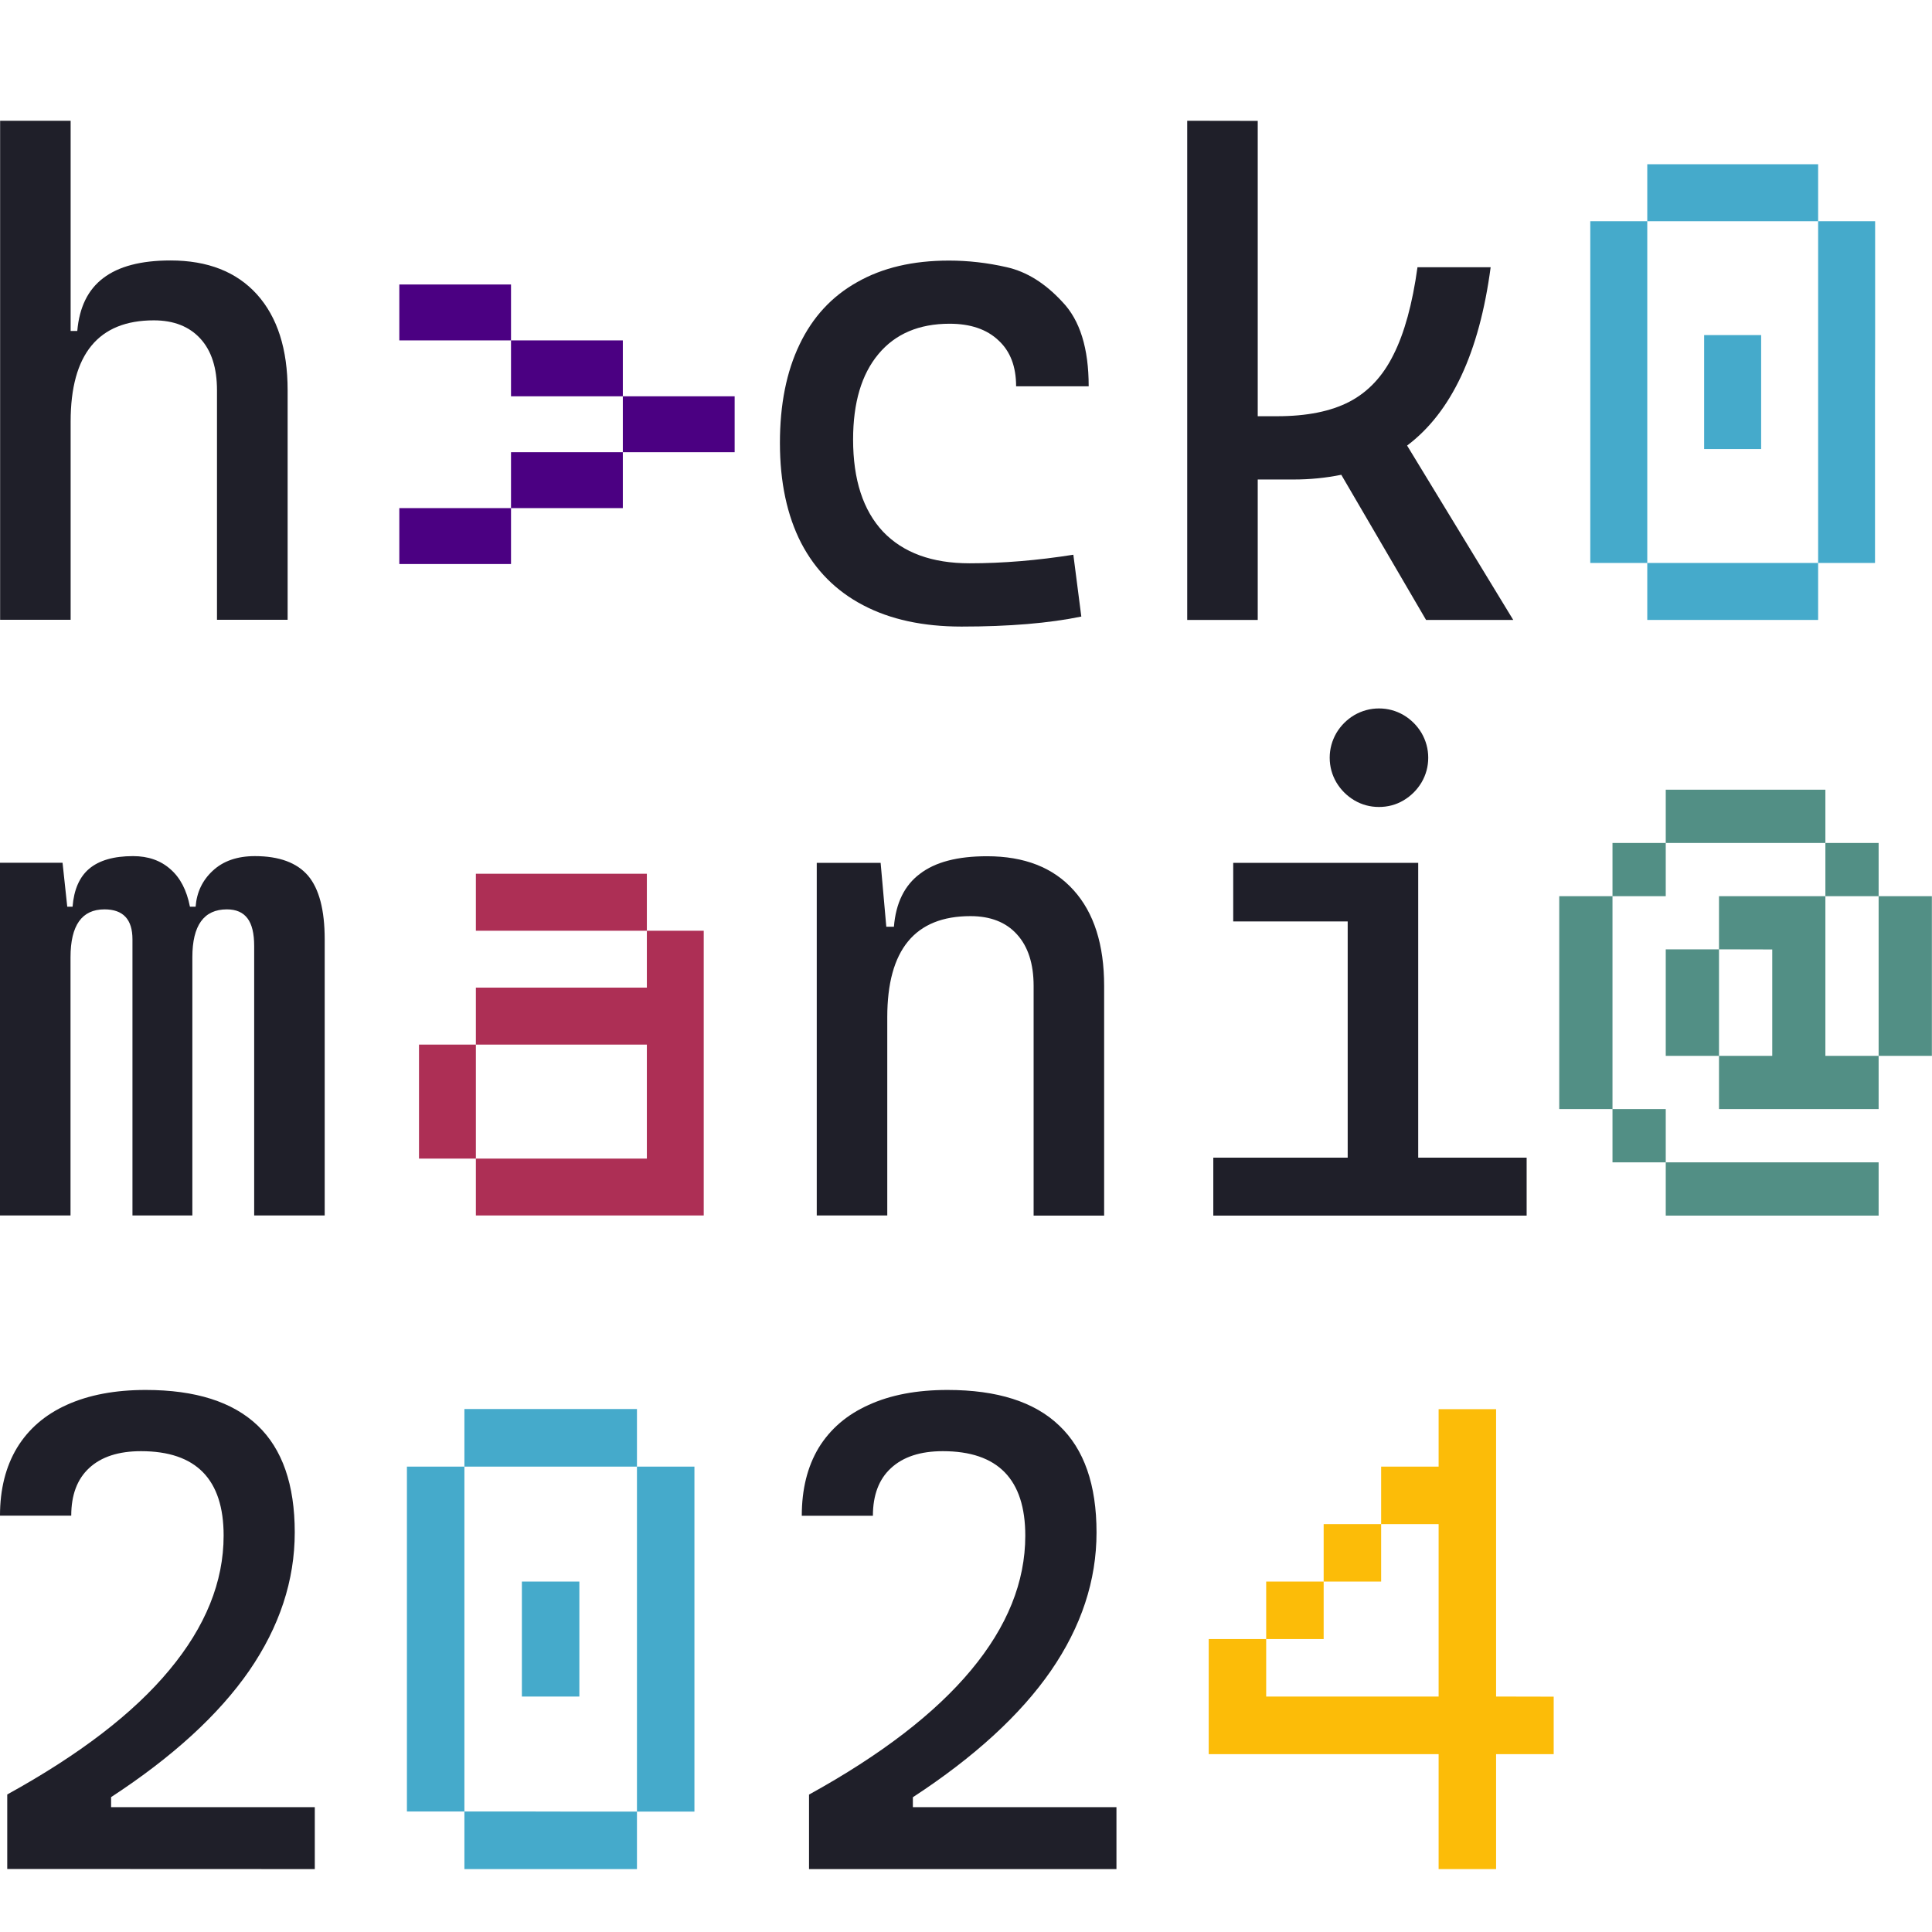
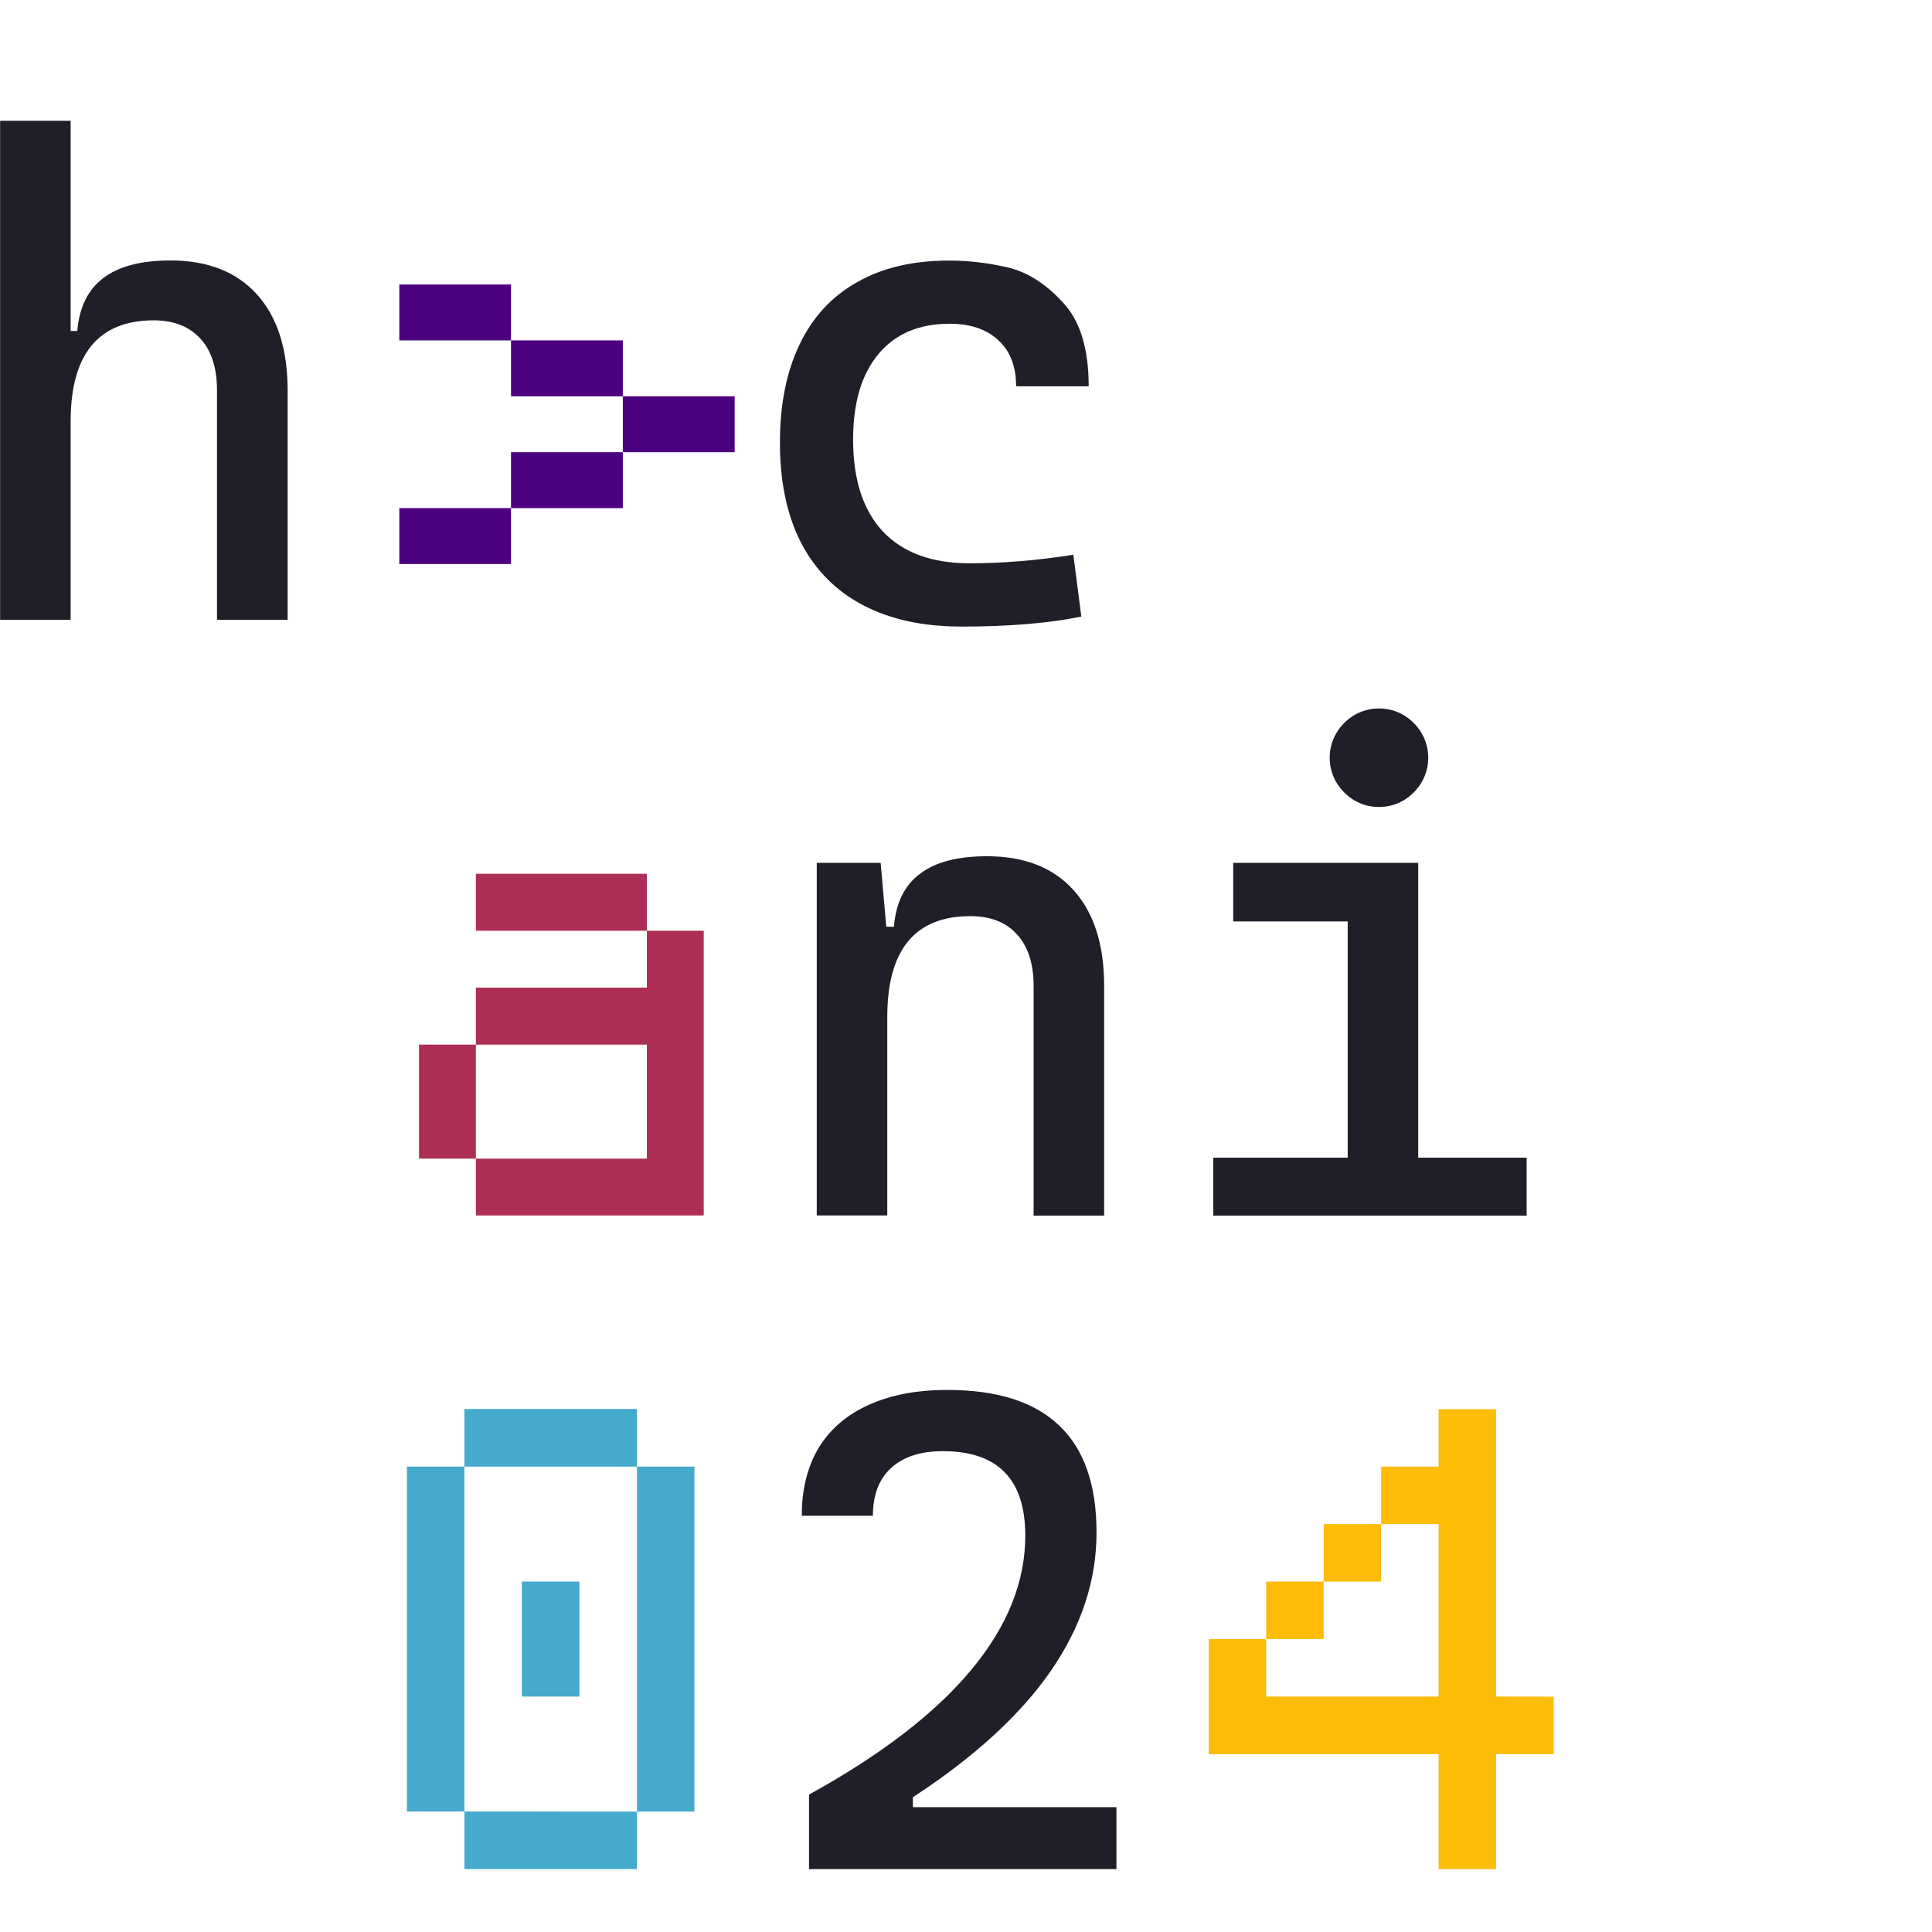
<svg xmlns="http://www.w3.org/2000/svg" width="16" height="16" viewBox="0 0 16 16" fill="none">
-   <path d="M13.795 6.981L13.795 6.54L14.236 6.54L14.236 6.981L13.795 6.981ZM14.236 6.981L14.236 6.54L14.677 6.54L14.677 6.981L14.236 6.981ZM14.677 6.981L14.677 6.54L15.117 6.54L15.117 6.981L14.677 6.981ZM13.354 7.422L13.354 6.981L13.795 6.981L13.795 7.422L13.354 7.422ZM15.117 7.422L15.117 6.981L15.558 6.981L15.558 7.422L15.117 7.422ZM12.913 7.862L12.913 7.422L13.354 7.422L13.354 7.862L12.913 7.862ZM14.236 7.862L14.236 7.422L14.677 7.422L14.677 7.863L14.236 7.862ZM14.677 7.863L14.677 7.422L15.117 7.422L15.117 7.863L14.677 7.863ZM15.558 7.863L15.558 7.422L15.999 7.422L15.999 7.863L15.558 7.863ZM12.913 8.303L12.913 7.862L13.354 7.862L13.354 8.303L12.913 8.303ZM13.795 8.303L13.795 7.862L14.236 7.862L14.236 8.303L13.795 8.303ZM14.677 8.303L14.677 7.863L15.117 7.863L15.117 8.303L14.677 8.303ZM15.558 8.303L15.558 7.863L15.999 7.863L15.999 8.303L15.558 8.303ZM12.913 8.744L12.913 8.303L13.354 8.303L13.354 8.744L12.913 8.744ZM13.795 8.744L13.795 8.303L14.236 8.303L14.236 8.744L13.795 8.744ZM14.677 8.744L14.677 8.303L15.117 8.303L15.117 8.744L14.677 8.744ZM15.558 8.744L15.558 8.303L15.999 8.303L15.999 8.744L15.558 8.744ZM12.913 9.185L12.913 8.744L13.354 8.744L13.354 9.185L12.913 9.185ZM14.236 9.185L14.236 8.744L14.677 8.744L14.677 9.185L14.236 9.185ZM14.677 9.185L14.677 8.744L15.117 8.744L15.117 9.185L14.677 9.185ZM15.117 9.185L15.117 8.744L15.558 8.744L15.558 9.185L15.117 9.185ZM13.354 9.626L13.354 9.185L13.795 9.185L13.795 9.626L13.354 9.626ZM13.795 10.067L13.795 9.626L14.236 9.626L14.236 10.067L13.795 10.067ZM14.236 10.067L14.236 9.626L14.677 9.626L14.676 10.067L14.236 10.067ZM14.676 10.067L14.677 9.626L15.117 9.626L15.117 10.067L14.676 10.067ZM15.117 10.067L15.117 9.626L15.558 9.626L15.558 10.067L15.117 10.067Z" fill="#528F85" />
  <path d="M11.42 6.683C11.347 6.683 11.279 6.665 11.216 6.628C11.154 6.591 11.104 6.541 11.067 6.479C11.031 6.417 11.012 6.349 11.012 6.275C11.012 6.202 11.031 6.134 11.067 6.071C11.104 6.009 11.154 5.959 11.216 5.922C11.279 5.886 11.347 5.867 11.42 5.867C11.494 5.867 11.562 5.886 11.624 5.922C11.686 5.959 11.736 6.009 11.773 6.071C11.809 6.134 11.828 6.202 11.828 6.275C11.828 6.349 11.809 6.417 11.773 6.479C11.736 6.541 11.686 6.591 11.624 6.628C11.562 6.665 11.493 6.683 11.42 6.683ZM11.745 9.587L12.643 9.587L12.643 10.067L10.048 10.067L10.048 9.587L11.161 9.587L11.161 7.631L10.213 7.631L10.213 7.146L11.745 7.146L11.745 9.587Z" fill="#1F1F29" />
  <path d="M8.174 7.091C8.483 7.091 8.722 7.184 8.891 7.372C9.06 7.559 9.144 7.824 9.144 8.165L9.144 10.067L8.56 10.067L8.56 8.165C8.56 7.982 8.514 7.839 8.422 7.738C8.331 7.637 8.202 7.587 8.037 7.587C7.577 7.587 7.348 7.866 7.348 8.424L7.348 10.066L6.764 10.066L6.764 7.146L7.293 7.146L7.34 7.675L7.403 7.675C7.419 7.478 7.491 7.332 7.618 7.237C7.745 7.139 7.93 7.091 8.174 7.091Z" fill="#1F1F29" />
  <path d="M3.941 7.708L3.941 7.236L4.413 7.236L4.413 7.708L3.941 7.708ZM4.413 7.708L4.413 7.236L4.885 7.236L4.885 7.708L4.413 7.708ZM4.885 7.708L4.885 7.236L5.357 7.236L5.357 7.708L4.885 7.708ZM5.357 8.179L5.357 7.708L5.828 7.708L5.828 8.179L5.357 8.179ZM3.941 8.651L3.941 8.179L4.413 8.179L4.413 8.651L3.941 8.651ZM4.413 8.651L4.413 8.179L4.885 8.179L4.885 8.651L4.413 8.651ZM4.885 8.651L4.885 8.179L5.357 8.179L5.357 8.651L4.885 8.651ZM5.357 8.651L5.357 8.179L5.828 8.179L5.828 8.651L5.357 8.651ZM3.47 9.123L3.47 8.651L3.941 8.651L3.941 9.123L3.47 9.123ZM5.357 9.123L5.357 8.651L5.828 8.651L5.828 9.123L5.357 9.123ZM3.47 9.595L3.47 9.123L3.941 9.123L3.941 9.595L3.47 9.595ZM5.357 9.595L5.357 9.123L5.828 9.123L5.828 9.595L5.357 9.595ZM3.941 10.066L3.941 9.595L4.413 9.595L4.413 10.066L3.941 10.066ZM4.413 10.066L4.413 9.595L4.885 9.595L4.885 10.066L4.413 10.066ZM4.885 10.066L4.885 9.595L5.357 9.595L5.357 10.066L4.885 10.066ZM5.357 10.066L5.357 9.595L5.828 9.595L5.828 10.066L5.357 10.066Z" fill="#AD2F55" />
-   <path d="M2.111 7.09C2.313 7.09 2.46 7.145 2.552 7.253C2.643 7.361 2.689 7.537 2.689 7.779L2.689 10.066L2.105 10.066L2.105 7.834C2.105 7.732 2.087 7.655 2.05 7.606C2.013 7.556 1.956 7.531 1.879 7.531C1.688 7.531 1.593 7.664 1.593 7.928L1.593 10.066L1.097 10.066L1.097 7.779C1.097 7.614 1.02 7.531 0.865 7.531C0.678 7.531 0.584 7.663 0.584 7.928L0.584 10.066L-0 10.066L-2.68309e-06 7.145L0.518 7.145L0.557 7.509L0.601 7.509C0.612 7.368 0.658 7.263 0.738 7.195C0.821 7.125 0.942 7.09 1.102 7.09C1.227 7.09 1.33 7.126 1.411 7.198C1.492 7.268 1.546 7.371 1.573 7.509L1.62 7.509C1.629 7.39 1.676 7.291 1.761 7.212C1.847 7.131 1.964 7.09 2.111 7.09Z" fill="#1F1F29" />
-   <path d="M13.642 1.832L13.642 1.36L14.113 1.36L14.113 1.832L13.642 1.832ZM14.113 1.832L14.113 1.36L14.585 1.36L14.585 1.832L14.113 1.832ZM14.585 1.832L14.585 1.36L15.057 1.36L15.057 1.832L14.585 1.832ZM13.17 2.303L13.17 1.832L13.642 1.832L13.642 2.303L13.17 2.303ZM15.057 2.303L15.057 1.832L15.529 1.832L15.529 2.303L15.057 2.303ZM13.17 2.775L13.17 2.303L13.642 2.303L13.642 2.775L13.17 2.775ZM15.057 2.775L15.057 2.303L15.529 2.303L15.529 2.775L15.057 2.775ZM13.17 3.247L13.17 2.775L13.642 2.775L13.642 3.247L13.17 3.247ZM14.113 3.247L14.113 2.775L14.585 2.775L14.585 3.247L14.113 3.247ZM15.057 3.247L15.057 2.775L15.529 2.775L15.528 3.247L15.057 3.247ZM13.17 3.719L13.17 3.247L13.642 3.247L13.642 3.719L13.17 3.719ZM14.113 3.719L14.113 3.247L14.585 3.247L14.585 3.719L14.113 3.719ZM15.057 3.719L15.057 3.247L15.528 3.247L15.528 3.719L15.057 3.719ZM13.17 4.19L13.17 3.719L13.642 3.719L13.642 4.19L13.17 4.19ZM15.057 4.19L15.057 3.719L15.528 3.719L15.528 4.19L15.057 4.19ZM13.17 4.662L13.17 4.19L13.642 4.19L13.642 4.662L13.17 4.662ZM15.057 4.662L15.057 4.19L15.528 4.19L15.528 4.662L15.057 4.662ZM13.642 5.134L13.642 4.662L14.113 4.662L14.113 5.134L13.642 5.134ZM14.113 5.134L14.113 4.662L14.585 4.662L14.585 5.134L14.113 5.134ZM14.585 5.134L14.585 4.662L15.057 4.662L15.057 5.134L14.585 5.134Z" fill="#45AACB" />
-   <path d="M11.81 5.134L11.108 3.932C10.979 3.958 10.848 3.971 10.714 3.971L10.416 3.971L10.416 5.134L9.832 5.134L9.832 1L10.416 1.001L10.416 3.447L10.576 3.447C10.822 3.447 11.022 3.407 11.177 3.326C11.331 3.245 11.452 3.116 11.54 2.938C11.63 2.76 11.697 2.518 11.739 2.213L12.345 2.213C12.251 2.92 12.021 3.413 11.653 3.69L12.532 5.134L11.81 5.134Z" fill="#1F1F29" />
  <path d="M7.963 5.189C7.644 5.189 7.372 5.13 7.148 5.012C6.924 4.895 6.753 4.723 6.635 4.497C6.518 4.269 6.459 3.993 6.459 3.668C6.459 3.35 6.513 3.078 6.622 2.852C6.73 2.626 6.889 2.454 7.098 2.337C7.308 2.217 7.561 2.158 7.859 2.158C8.017 2.158 8.177 2.176 8.338 2.213C8.502 2.25 8.655 2.345 8.798 2.5C8.944 2.652 9.016 2.885 9.016 3.199L8.415 3.199C8.415 3.036 8.367 2.909 8.269 2.819C8.172 2.727 8.037 2.681 7.864 2.681C7.611 2.681 7.414 2.765 7.275 2.932C7.135 3.099 7.065 3.335 7.065 3.64C7.065 3.973 7.148 4.227 7.313 4.403C7.48 4.578 7.719 4.665 8.03 4.665C8.305 4.665 8.592 4.641 8.889 4.594L8.955 5.106C8.689 5.161 8.358 5.189 7.963 5.189Z" fill="#1F1F29" />
  <path d="M3.307 2.819L3.307 2.356L3.77 2.356L3.77 2.819L3.307 2.819ZM3.77 2.819L3.77 2.356L4.232 2.356L4.232 2.819L3.77 2.819ZM4.232 3.282L4.232 2.819L4.695 2.819L4.695 3.282L4.232 3.282ZM4.695 3.282L4.695 2.819L5.158 2.819L5.158 3.282L4.695 3.282ZM5.158 3.745L5.158 3.282L5.621 3.282L5.621 3.745L5.158 3.745ZM5.621 3.745L5.621 3.282L6.084 3.282L6.084 3.745L5.621 3.745ZM4.232 4.208L4.232 3.745L4.695 3.745L4.695 4.208L4.232 4.208ZM4.695 4.208L4.695 3.745L5.158 3.745L5.158 4.208L4.695 4.208ZM3.307 4.671L3.307 4.208L3.769 4.208L3.769 4.671L3.307 4.671ZM3.769 4.671L3.769 4.208L4.232 4.208L4.232 4.671L3.769 4.671Z" fill="#4B0082" />
  <path d="M1.412 2.157C1.72 2.157 1.959 2.251 2.128 2.438C2.297 2.626 2.382 2.89 2.382 3.232L2.382 5.133L1.797 5.133L1.797 3.232C1.797 3.048 1.752 2.906 1.66 2.805C1.568 2.704 1.439 2.653 1.274 2.653C0.815 2.653 0.585 2.933 0.585 3.491L0.585 5.133L0.001 5.133L0.001 1L0.585 1L0.585 2.741L0.64 2.741C0.657 2.545 0.728 2.399 0.855 2.303C0.982 2.206 1.167 2.157 1.412 2.157Z" fill="#1F1F29" />
  <path d="M11.914 12.146L11.914 11.67L12.39 11.67L12.39 12.146L11.914 12.146ZM11.438 12.622L11.438 12.146L11.914 12.146L11.914 12.622L11.438 12.622ZM11.914 12.622L11.914 12.146L12.39 12.146L12.39 12.622L11.914 12.622ZM10.962 13.098L10.962 12.622L11.438 12.622L11.438 13.098L10.962 13.098ZM11.914 13.098L11.914 12.622L12.39 12.622L12.39 13.098L11.914 13.098ZM10.486 13.574L10.486 13.098L10.962 13.098L10.962 13.574L10.486 13.574ZM11.914 13.574L11.914 13.098L12.39 13.098L12.39 13.574L11.914 13.574ZM10.01 14.05L10.01 13.574L10.486 13.574L10.486 14.05L10.01 14.05ZM11.914 14.05L11.914 13.574L12.39 13.574L12.39 14.05L11.914 14.05ZM10.01 14.527L10.01 14.05L10.486 14.05L10.486 14.527L10.01 14.527ZM10.486 14.527L10.486 14.05L10.962 14.05L10.962 14.527L10.486 14.527ZM10.962 14.527L10.962 14.05L11.438 14.05L11.438 14.527L10.962 14.527ZM11.438 14.527L11.438 14.05L11.914 14.05L11.914 14.527L11.438 14.527ZM11.914 14.527L11.914 14.05L12.39 14.05L12.39 14.527L11.914 14.527ZM12.39 14.527L12.39 14.05L12.867 14.051L12.867 14.527L12.39 14.527ZM11.914 15.003L11.914 14.527L12.39 14.527L12.39 15.003L11.914 15.003ZM11.914 15.479L11.914 15.003L12.39 15.003L12.39 15.479L11.914 15.479Z" fill="#FCBC08" />
  <path d="M9.246 14.966L9.246 15.479L6.7 15.479L6.7 14.862C7.297 14.533 7.744 14.189 8.042 13.831C8.342 13.471 8.491 13.1 8.491 12.718C8.491 12.251 8.264 12.018 7.808 12.018C7.622 12.018 7.479 12.065 7.378 12.159C7.279 12.25 7.229 12.382 7.229 12.553L6.64 12.553C6.64 12.334 6.686 12.147 6.78 11.99C6.876 11.834 7.013 11.716 7.194 11.635C7.375 11.552 7.593 11.511 7.847 11.511C8.258 11.511 8.567 11.609 8.772 11.806C8.978 12.001 9.081 12.296 9.081 12.691C9.081 13.089 8.955 13.471 8.703 13.837C8.452 14.2 8.071 14.55 7.56 14.884L7.56 14.966L9.246 14.966Z" fill="#1F1F29" />
  <path d="M3.846 12.146L3.846 11.669L4.322 11.669L4.322 12.146L3.846 12.146ZM4.322 12.146L4.322 11.669L4.799 11.669L4.799 12.146L4.322 12.146ZM4.799 12.146L4.799 11.669L5.275 11.669L5.275 12.146L4.799 12.146ZM3.37 12.622L3.37 12.146L3.846 12.146L3.846 12.622L3.37 12.622ZM5.275 12.622L5.275 12.146L5.751 12.146L5.751 12.622L5.275 12.622ZM3.37 13.098L3.37 12.622L3.846 12.622L3.846 13.098L3.37 13.098ZM5.275 13.098L5.275 12.622L5.751 12.622L5.751 13.098L5.275 13.098ZM3.37 13.574L3.37 13.098L3.846 13.098L3.846 13.574L3.37 13.574ZM4.322 13.574L4.322 13.098L4.798 13.098L4.798 13.574L4.322 13.574ZM5.275 13.574L5.275 13.098L5.751 13.098L5.751 13.574L5.275 13.574ZM3.37 14.05L3.37 13.574L3.846 13.574L3.846 14.05L3.37 14.05ZM4.322 14.05L4.322 13.574L4.798 13.574L4.798 14.05L4.322 14.05ZM5.275 14.05L5.275 13.574L5.751 13.574L5.751 14.05L5.275 14.05ZM3.37 14.526L3.37 14.05L3.846 14.05L3.846 14.526L3.37 14.526ZM5.275 14.526L5.275 14.05L5.751 14.05L5.751 14.526L5.275 14.526ZM3.37 15.002L3.37 14.526L3.846 14.526L3.846 15.002L3.37 15.002ZM5.275 15.003L5.275 14.526L5.751 14.526L5.751 15.003L5.275 15.003ZM3.846 15.479L3.846 15.002L4.322 15.002L4.322 15.479L3.846 15.479ZM4.322 15.479L4.322 15.002L4.798 15.003L4.798 15.479L4.322 15.479ZM4.798 15.479L4.798 15.003L5.275 15.003L5.275 15.479L4.798 15.479Z" fill="#45AACB" />
-   <path d="M2.607 14.966L2.607 15.479L0.06 15.478L0.06 14.861C0.657 14.532 1.105 14.189 1.402 13.831C1.702 13.471 1.852 13.1 1.852 12.717C1.852 12.251 1.624 12.018 1.168 12.018C0.983 12.018 0.839 12.064 0.738 12.158C0.639 12.25 0.59 12.381 0.59 12.552L-5.07105e-05 12.552C-4.00675e-05 12.334 0.047 12.146 0.141 11.99C0.236 11.834 0.374 11.715 0.554 11.634C0.736 11.552 0.953 11.511 1.207 11.511C1.618 11.511 1.927 11.609 2.133 11.805C2.338 12 2.441 12.295 2.441 12.69C2.441 13.089 2.315 13.471 2.064 13.836C1.812 14.2 1.431 14.549 0.92 14.883L0.92 14.966L2.607 14.966Z" fill="#1F1F29" />
</svg>